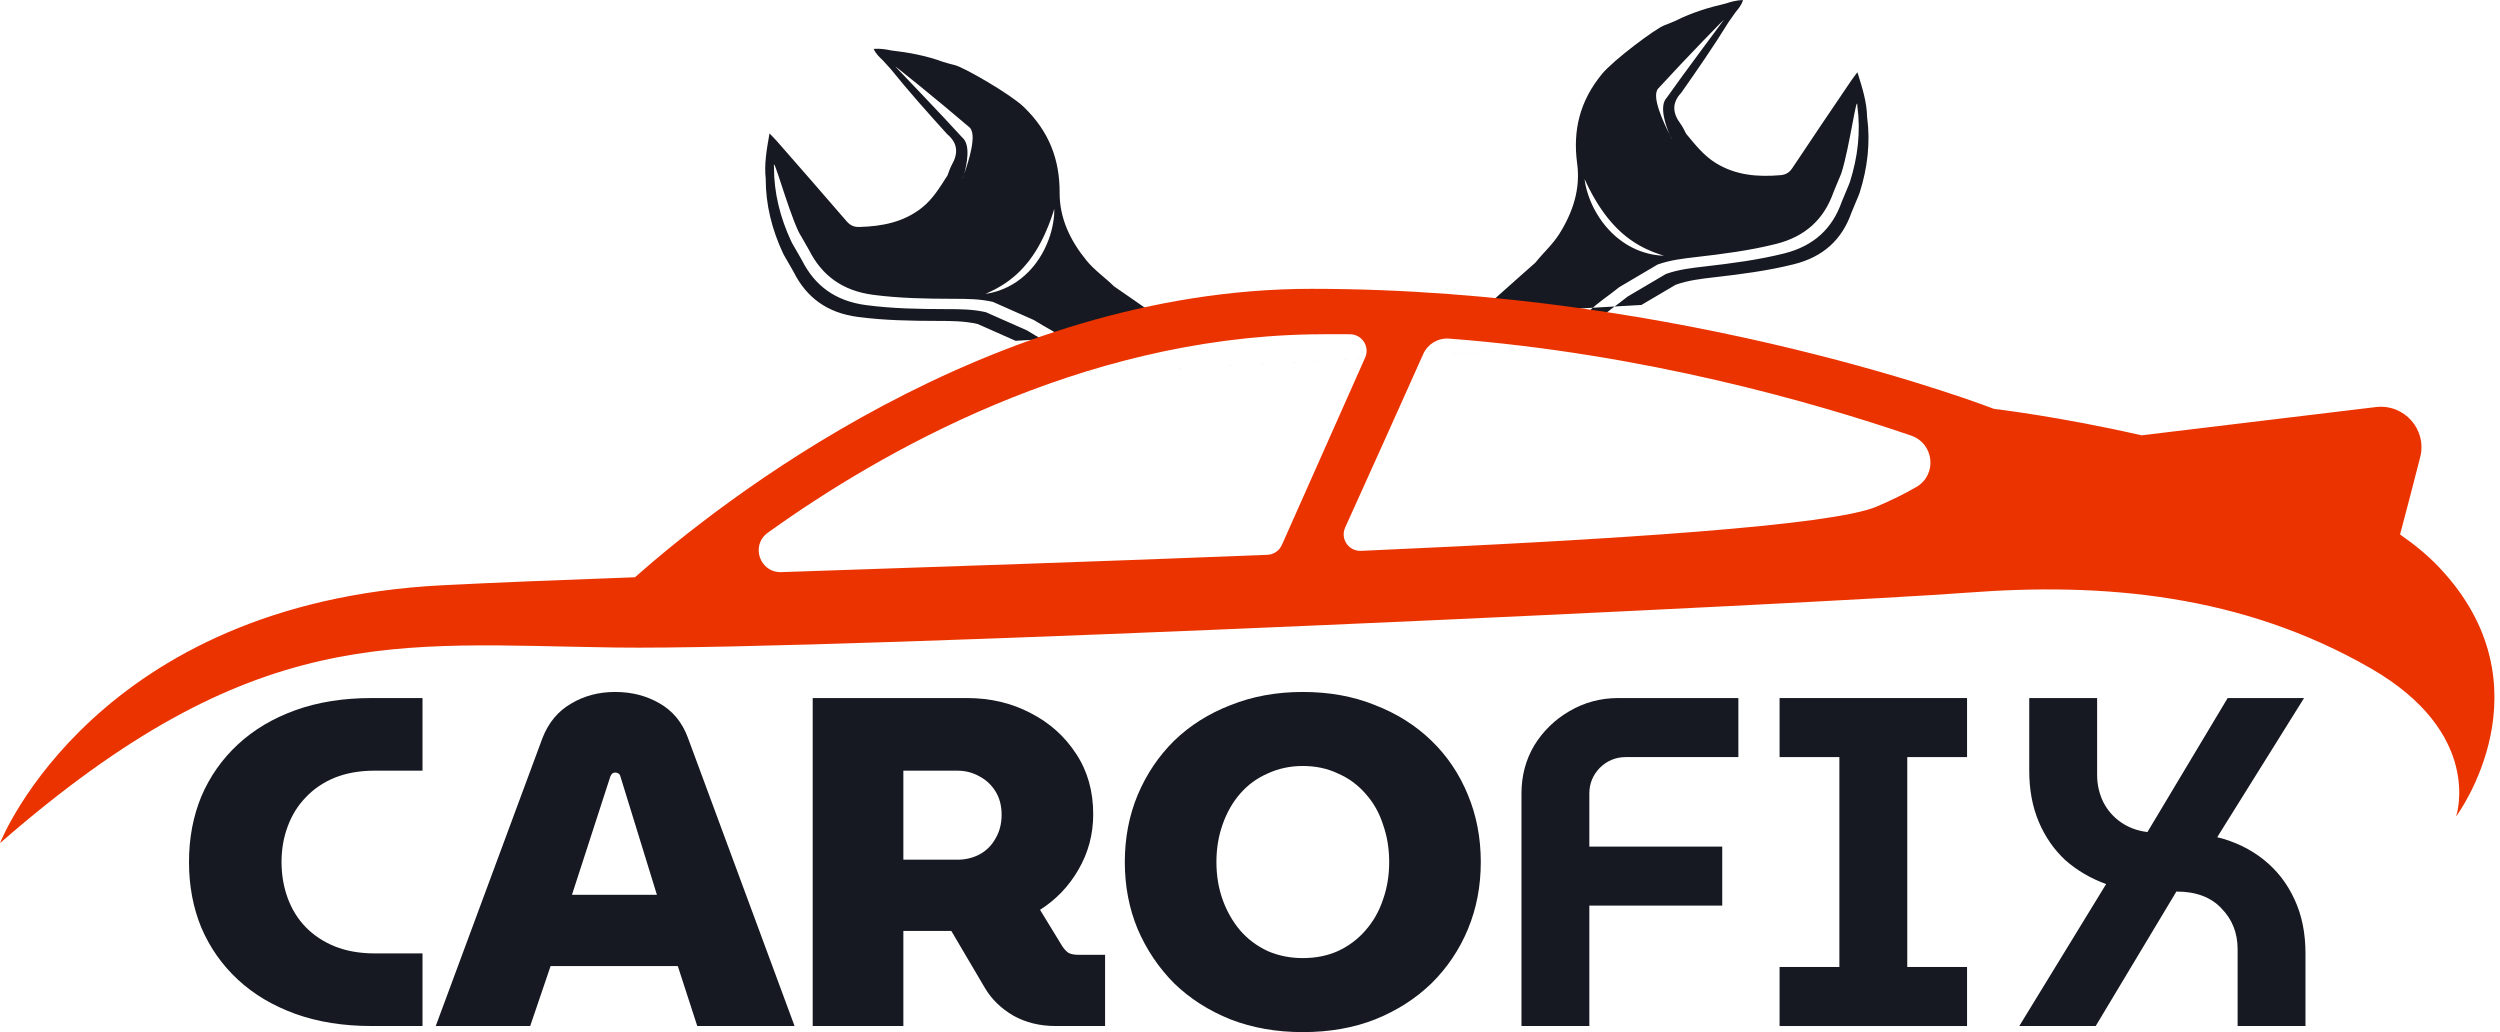
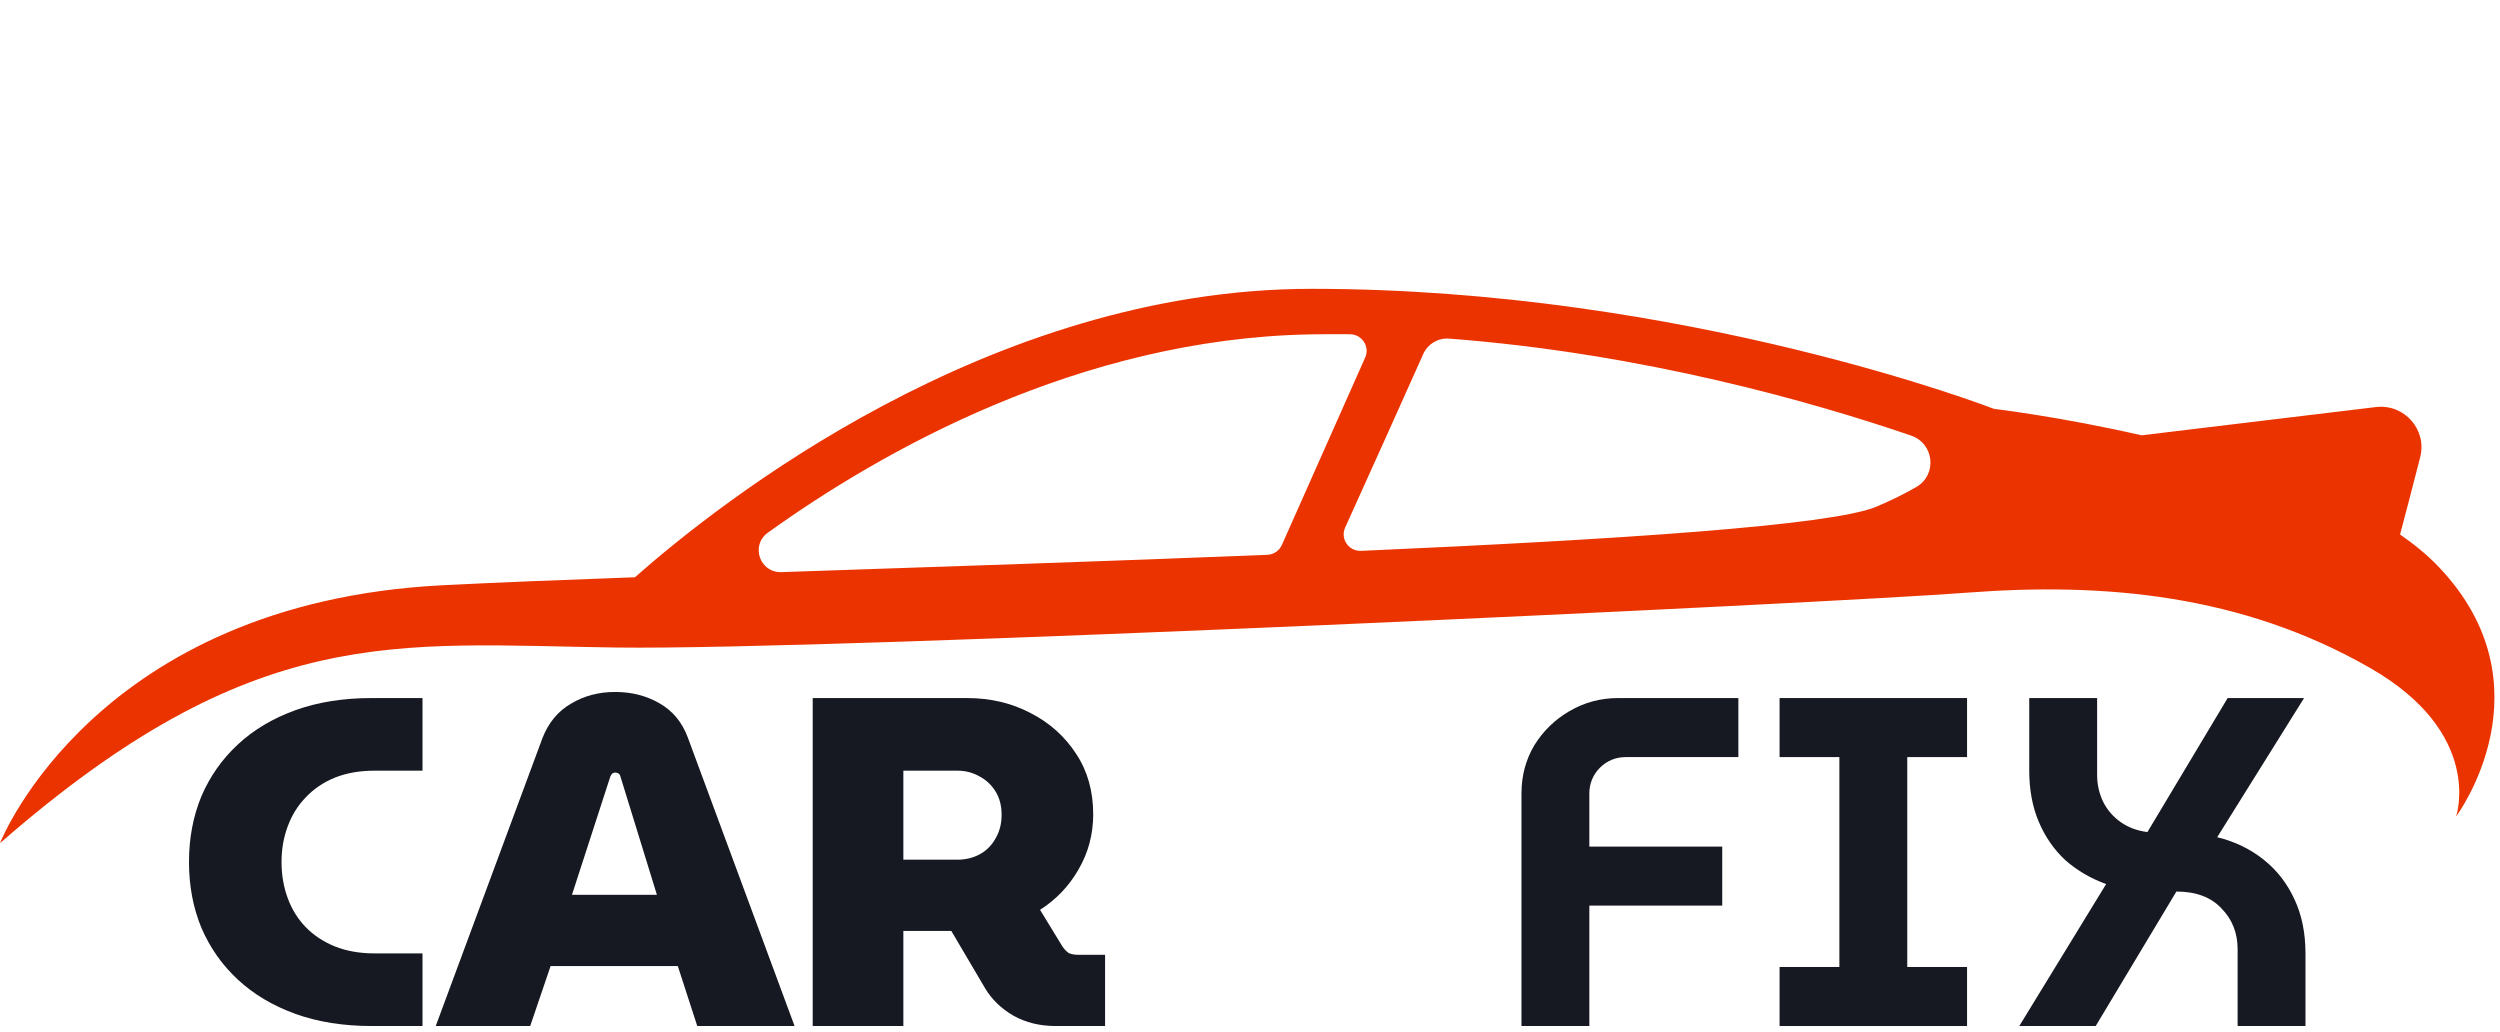
<svg xmlns="http://www.w3.org/2000/svg" width="218" height="90" viewBox="0 0 218 90" fill="none">
-   <path fill-rule="evenodd" clip-rule="evenodd" d="M143.132 26.592C144.128 26.005 145.124 25.417 146.12 24.83C147.218 24.438 148.372 24.307 149.529 24.174C151.844 23.908 154.149 23.61 156.414 23.045C159.023 22.394 160.634 20.865 161.45 18.534C161.495 18.427 161.54 18.318 161.585 18.21C161.593 18.196 161.599 18.18 161.604 18.165C161.718 17.891 161.832 17.617 161.945 17.343C162.017 17.164 162.103 16.989 162.161 16.806C162.849 14.64 163.11 12.438 162.811 10.188C162.783 8.883 162.393 7.651 161.967 6.299C161.737 6.608 161.579 6.804 161.439 7.011C159.722 9.55 157.996 12.083 156.305 14.636C156.04 15.036 155.75 15.232 155.252 15.275C153.267 15.445 151.37 15.289 149.643 14.233C148.549 13.565 147.817 12.601 147.035 11.67C146.872 11.375 146.74 11.06 146.538 10.79C145.851 9.873 145.767 8.982 146.596 8.101C148.026 6.064 149.443 4.018 150.745 1.906C150.936 1.635 151.127 1.364 151.317 1.094C151.584 0.764 151.869 0.445 151.989 0C151.451 0.02 150.969 0.144 150.495 0.303C148.976 0.655 147.497 1.11 146.116 1.808C145.797 1.938 145.484 2.084 145.158 2.196C144.402 2.456 140.662 5.263 139.681 6.465C137.743 8.838 137.138 11.387 137.53 14.277C137.826 16.469 137.163 18.503 135.967 20.405C135.389 21.326 134.558 22.054 133.887 22.902C133.475 23.266 133.061 23.628 132.651 23.994C132.056 24.525 131.142 25.34 129.983 26.373L116.092 26.142L101.546 28.03C100.224 27.109 99.184 26.384 98.511 25.914C98.056 25.597 97.597 25.284 97.141 24.968C96.365 24.202 95.445 23.573 94.75 22.724C93.315 20.969 92.391 19.024 92.4 16.815C92.412 13.902 91.479 11.44 89.246 9.301C88.115 8.218 84.037 5.851 83.252 5.677C82.913 5.603 82.584 5.494 82.25 5.4C80.789 4.861 79.261 4.576 77.707 4.397C77.216 4.292 76.722 4.222 76.185 4.263C76.362 4.691 76.687 4.976 76.994 5.273C77.219 5.521 77.444 5.768 77.669 6.016C79.236 7.966 80.909 9.838 82.595 11.7C83.532 12.482 83.566 13.376 83.004 14.363C82.838 14.653 82.748 14.982 82.624 15.293C81.97 16.304 81.369 17.343 80.371 18.129C78.794 19.371 76.931 19.738 74.938 19.791C74.438 19.805 74.124 19.643 73.809 19.276C71.797 16.931 69.754 14.609 67.719 12.281C67.553 12.092 67.371 11.915 67.102 11.634C66.855 13.024 66.628 14.291 66.771 15.59C66.768 17.856 67.313 20.013 68.28 22.086C68.361 22.261 68.469 22.425 68.564 22.595C68.712 22.854 68.861 23.113 69.009 23.372C69.017 23.387 69.025 23.402 69.034 23.415C69.093 23.517 69.151 23.62 69.21 23.722C70.325 25.944 72.123 27.281 74.798 27.635C77.12 27.942 79.447 27.979 81.78 27.984C82.946 27.986 84.108 27.988 85.249 28.253C86.351 28.741 87.454 29.229 88.556 29.717M95.312 32.586C93.545 31.365 92.502 30.647 92.494 30.649C91.591 29.924 90.519 29.433 89.544 28.807C88.353 28.279 87.16 27.751 85.968 27.224C84.828 26.958 83.665 26.957 82.499 26.955C80.166 26.95 77.839 26.913 75.517 26.605C72.842 26.252 71.044 24.914 69.929 22.692C69.871 22.59 69.812 22.488 69.753 22.386C69.744 22.372 69.736 22.358 69.728 22.343C69.58 22.084 69.431 21.825 69.283 21.566C69.188 21.396 69.081 21.231 68.999 21.056C68.032 18.984 67.487 16.826 67.49 14.56C67.347 13.261 68.647 18.085 69.613 20.158C69.694 20.333 69.802 20.497 69.897 20.667C70.045 20.926 70.194 21.185 70.342 21.444C70.35 21.459 70.358 21.474 70.367 21.487C70.426 21.589 70.484 21.692 70.543 21.794C71.658 24.015 73.456 25.353 76.13 25.707C78.453 26.014 80.78 26.051 83.113 26.056C84.279 26.058 85.441 26.059 86.582 26.325C87.774 26.853 88.966 27.38 90.158 27.908C91.133 28.534 92.205 29.025 93.108 29.751C93.118 29.748 92.851 30.884 95.312 32.586L134.926 30.358C137.147 28.393 138.504 27.196 138.514 27.197C139.316 26.376 140.316 25.768 141.202 25.037C142.316 24.38 143.431 23.723 144.546 23.065C145.643 22.674 146.797 22.542 147.954 22.409C150.269 22.143 152.574 21.845 154.84 21.28C157.448 20.629 159.059 19.1 159.876 16.77C159.921 16.662 159.966 16.554 160.01 16.445C160.018 16.431 160.024 16.416 160.029 16.4C160.143 16.126 160.257 15.852 160.37 15.579C160.443 15.399 160.528 15.224 160.586 15.041C161.275 12.876 161.935 7.942 161.963 9.247C162.261 11.496 162.001 13.699 161.312 15.865C161.254 16.047 161.169 16.223 161.097 16.402C160.983 16.676 160.87 16.949 160.756 17.223C160.751 17.239 160.744 17.254 160.737 17.269C160.692 17.377 160.647 17.485 160.602 17.593C159.786 19.923 158.175 21.453 155.566 22.103C153.301 22.668 150.996 22.966 148.681 23.233C147.523 23.366 146.37 23.497 145.272 23.889C144.157 24.546 143.043 25.203 141.928 25.86C141.043 26.591 140.043 27.199 139.241 28.02C139.232 28.019 138.291 28.848 136.696 30.259M145.641 8.235C145.652 8.219 145.662 8.203 145.672 8.187C145.677 8.192 145.683 8.197 145.688 8.202C145.673 8.212 145.658 8.222 145.641 8.235ZM150.494 1.997L150.499 1.999C150.494 2.005 150.489 2.01 150.484 2.016C150.487 2.01 150.491 2.003 150.494 1.997ZM149.226 2.433L149.231 2.435C149.226 2.441 149.221 2.446 149.216 2.452C149.219 2.446 149.222 2.439 149.226 2.433ZM144.6 7.714C147.037 5.053 150.558 1.436 150.292 1.766C150.101 2.036 146.758 6.5 145.327 8.537C144.659 9.248 145.248 10.941 145.587 11.725C145.724 11.997 145.804 12.15 145.767 12.106C145.735 12.049 145.668 11.913 145.587 11.725C145.113 10.782 143.958 8.398 144.6 7.714ZM144.373 8.671C144.383 8.655 144.393 8.639 144.403 8.623C144.409 8.628 144.414 8.633 144.42 8.638C144.405 8.648 144.39 8.658 144.373 8.671ZM138.225 15.716C138.255 15.783 138.3 15.88 138.357 16.003C138.474 16.249 138.645 16.596 138.868 17C138.978 17.203 139.107 17.418 139.243 17.643C139.383 17.867 139.531 18.102 139.697 18.336C139.858 18.573 140.04 18.808 140.225 19.045C140.418 19.276 140.613 19.512 140.829 19.73L140.988 19.896L141.153 20.056C141.261 20.164 141.378 20.262 141.49 20.364C141.603 20.465 141.724 20.555 141.837 20.652C141.957 20.741 142.075 20.83 142.191 20.917C142.312 20.998 142.431 21.078 142.548 21.157C142.668 21.23 142.786 21.302 142.901 21.372C143.02 21.436 143.136 21.499 143.248 21.56C143.36 21.622 143.474 21.671 143.581 21.724C143.688 21.78 143.795 21.82 143.896 21.863C143.997 21.905 144.092 21.951 144.184 21.985C144.37 22.048 144.53 22.116 144.667 22.159C144.94 22.244 145.097 22.3 145.097 22.3C145.097 22.3 144.932 22.294 144.639 22.271C144.492 22.258 144.317 22.229 144.114 22.195C144.013 22.178 143.908 22.15 143.796 22.126C143.683 22.101 143.565 22.071 143.446 22.031C143.326 21.992 143.198 21.957 143.07 21.909C142.944 21.859 142.813 21.807 142.678 21.753C142.547 21.691 142.414 21.627 142.277 21.561C142.143 21.49 142.01 21.412 141.872 21.335C141.741 21.25 141.606 21.164 141.473 21.073C141.345 20.977 141.21 20.884 141.086 20.779C140.962 20.674 140.83 20.573 140.714 20.457L140.535 20.288L140.363 20.113C140.135 19.876 139.928 19.625 139.735 19.371C139.548 19.114 139.372 18.856 139.223 18.596C139.069 18.339 138.94 18.081 138.825 17.835C138.712 17.587 138.616 17.35 138.539 17.127C138.458 16.906 138.398 16.699 138.349 16.515C138.298 16.332 138.265 16.17 138.239 16.036C138.188 15.769 138.179 15.614 138.179 15.614C138.179 15.614 138.195 15.649 138.225 15.716ZM83.509 11.699C83.514 11.693 83.519 11.687 83.524 11.682C83.535 11.697 83.548 11.711 83.56 11.726C83.541 11.716 83.525 11.707 83.509 11.699ZM86.343 25.439C86.473 25.381 86.623 25.295 86.8 25.212C86.887 25.168 86.975 25.112 87.07 25.059C87.165 25.005 87.266 24.953 87.364 24.886C87.463 24.821 87.57 24.759 87.674 24.686C87.777 24.613 87.883 24.537 87.993 24.46C88.098 24.378 88.206 24.293 88.316 24.207C88.422 24.116 88.529 24.023 88.639 23.928C88.743 23.829 88.849 23.728 88.956 23.626C89.056 23.517 89.163 23.414 89.263 23.301C89.361 23.187 89.464 23.076 89.557 22.957L89.701 22.781L89.837 22.598C90.022 22.357 90.185 22.102 90.346 21.85C90.499 21.594 90.649 21.341 90.778 21.087C90.912 20.836 91.029 20.587 91.138 20.349C91.243 20.109 91.344 19.882 91.427 19.668C91.596 19.242 91.72 18.878 91.804 18.621C91.845 18.492 91.876 18.391 91.898 18.322C91.919 18.252 91.93 18.215 91.93 18.215C91.93 18.215 91.941 18.37 91.925 18.641C91.917 18.776 91.906 18.941 91.879 19.129C91.854 19.317 91.822 19.529 91.77 19.757C91.722 19.987 91.658 20.233 91.579 20.492C91.496 20.749 91.402 21.02 91.282 21.292C91.168 21.567 91.028 21.843 90.875 22.119C90.716 22.392 90.544 22.665 90.349 22.925L90.201 23.119L90.045 23.307C89.945 23.435 89.827 23.549 89.719 23.668C89.608 23.786 89.487 23.893 89.372 24.003C89.252 24.108 89.13 24.209 89.01 24.308C88.883 24.399 88.761 24.492 88.638 24.578C88.511 24.658 88.386 24.737 88.265 24.814C88.138 24.882 88.015 24.948 87.896 25.012C87.775 25.073 87.652 25.123 87.538 25.175C87.425 25.228 87.312 25.271 87.204 25.308C87.095 25.345 86.994 25.385 86.897 25.413C86.699 25.469 86.529 25.518 86.386 25.547C86.098 25.603 85.934 25.628 85.934 25.628C85.934 25.628 86.084 25.555 86.343 25.439ZM84.84 11.972C84.852 11.987 84.864 12.002 84.876 12.017C84.857 12.006 84.841 11.998 84.825 11.989C84.83 11.984 84.835 11.978 84.84 11.972ZM79.245 6.368C79.249 6.374 79.253 6.381 79.258 6.387C79.252 6.381 79.246 6.377 79.24 6.371L79.245 6.368ZM77.925 6.081L77.929 6.078C77.933 6.084 77.937 6.09 77.942 6.096C77.936 6.09 77.93 6.086 77.925 6.081ZM78.1 5.826C77.793 5.529 81.76 8.724 84.525 11.092C85.252 11.699 84.416 14.195 84.069 15.184C84.013 15.38 83.964 15.523 83.94 15.583C83.909 15.631 83.969 15.47 84.069 15.184C84.303 14.368 84.667 12.622 83.911 11.991C82.225 10.129 78.324 6.073 78.1 5.826Z" fill="#161921" />
  <path d="M212.705 49.484C211.734 48.456 210.578 47.501 209.285 46.608C209.842 44.532 210.488 42.028 211.042 39.862C211.652 37.461 209.651 35.198 207.177 35.496L186.744 37.96C179.558 36.316 173.877 35.654 173.877 35.654C173.877 35.654 146.925 25.187 114.38 25.185C86.262 25.182 62.69 43.865 55.367 50.337C48.843 50.573 43.1 50.803 38.58 51.034C8.414 52.575 0.125 73.198 0 73.521C22.219 54.136 34.429 56.206 53.722 56.464C73.015 56.722 159.711 52.586 171.556 51.68C183.4 50.776 195.488 51.81 206.721 58.274C216.529 63.918 214.23 71.017 214.173 71.196C214.333 70.976 222.499 59.85 212.705 49.484ZM110.513 48.38C96.388 48.95 81.407 49.438 68.136 49.889C66.249 49.954 65.425 47.55 66.955 46.451C76.779 39.398 94.067 29.532 114.285 29.157C115.436 29.138 116.584 29.133 117.724 29.146C118.771 29.157 119.467 30.224 119.044 31.176L111.779 47.52C111.555 48.025 111.067 48.356 110.513 48.38ZM167.099 42.47C166.09 43.051 164.936 43.629 163.619 44.185C159.708 45.829 141.01 47.05 118.684 48.035C117.604 48.082 116.854 46.98 117.299 46C119.461 41.241 122.472 34.525 124.111 30.861C124.501 29.993 125.399 29.456 126.353 29.526C143.369 30.821 158.257 35.111 166.646 37.982C168.667 38.674 168.946 41.404 167.099 42.47Z" fill="#EB3300" />
  <path d="M32.414 89.469C29.931 89.469 27.709 89.115 25.75 88.407C23.791 87.698 22.122 86.704 20.742 85.424C19.363 84.144 18.301 82.632 17.556 80.889C16.838 79.146 16.48 77.24 16.48 75.169C16.48 73.099 16.838 71.193 17.556 69.45C18.301 67.707 19.363 66.195 20.742 64.915C22.122 63.635 23.791 62.64 25.75 61.932C27.709 61.224 29.931 60.87 32.414 60.87H36.843V67.203H32.662C31.366 67.203 30.207 67.407 29.186 67.815C28.192 68.224 27.351 68.796 26.661 69.531C25.971 70.24 25.447 71.084 25.088 72.064C24.73 73.018 24.55 74.053 24.55 75.169C24.55 76.286 24.73 77.335 25.088 78.315C25.447 79.296 25.971 80.14 26.661 80.848C27.351 81.556 28.192 82.115 29.186 82.523C30.207 82.932 31.366 83.136 32.662 83.136H36.843V89.469H32.414Z" fill="#161921" />
  <path d="M37.996 89.469L47.309 64.343C47.833 63.008 48.661 62.014 49.792 61.36C50.923 60.679 52.206 60.339 53.641 60.339C55.076 60.339 56.359 60.666 57.49 61.319C58.649 61.973 59.477 62.967 59.974 64.302L69.286 89.469H60.801L59.104 84.239H48.012L46.233 89.469H37.996ZM49.875 78.029H57.283L54.096 67.693C54.069 67.584 54.014 67.502 53.931 67.448C53.848 67.393 53.752 67.366 53.641 67.366C53.558 67.366 53.475 67.393 53.393 67.448C53.338 67.502 53.282 67.584 53.227 67.693L49.875 78.029Z" fill="#161921" />
  <path d="M70.867 89.469V60.87H84.319C86.36 60.87 88.209 61.306 89.865 62.177C91.52 63.022 92.845 64.207 93.838 65.732C94.831 67.23 95.328 68.987 95.328 71.002C95.328 72.745 94.9 74.352 94.045 75.823C93.217 77.267 92.1 78.438 90.692 79.337L92.638 82.523C92.803 82.769 92.983 82.959 93.176 83.095C93.397 83.204 93.686 83.259 94.045 83.259H96.363V89.469H92.058C90.679 89.469 89.451 89.169 88.375 88.57C87.299 87.944 86.471 87.14 85.891 86.16L82.953 81.175C82.787 81.175 82.622 81.175 82.456 81.175C82.291 81.175 82.139 81.175 82.001 81.175H78.773V89.469H70.867ZM78.773 74.965H83.491C84.181 74.965 84.815 74.815 85.395 74.516C86.002 74.189 86.471 73.726 86.802 73.127C87.161 72.528 87.34 71.833 87.34 71.043C87.34 70.253 87.161 69.572 86.802 69C86.443 68.428 85.974 67.993 85.395 67.693C84.815 67.366 84.181 67.203 83.491 67.203H78.773V74.965Z" fill="#161921" />
-   <path d="M113.605 90C111.315 90 109.218 89.632 107.314 88.897C105.41 88.134 103.768 87.086 102.389 85.751C101.036 84.389 99.974 82.809 99.202 81.012C98.457 79.214 98.084 77.267 98.084 75.169C98.084 73.072 98.457 71.125 99.202 69.327C99.974 67.502 101.036 65.922 102.389 64.588C103.768 63.253 105.41 62.218 107.314 61.483C109.218 60.72 111.315 60.339 113.605 60.339C115.923 60.339 118.02 60.72 119.896 61.483C121.8 62.218 123.441 63.253 124.821 64.588C126.201 65.922 127.263 67.502 128.008 69.327C128.753 71.125 129.125 73.072 129.125 75.169C129.125 77.267 128.753 79.214 128.008 81.012C127.263 82.809 126.201 84.389 124.821 85.751C123.441 87.086 121.8 88.134 119.896 88.897C118.02 89.632 115.923 90 113.605 90ZM113.605 83.545C114.736 83.545 115.757 83.341 116.668 82.932C117.606 82.496 118.406 81.897 119.068 81.134C119.758 80.344 120.268 79.446 120.599 78.438C120.958 77.43 121.137 76.341 121.137 75.169C121.137 73.998 120.958 72.909 120.599 71.901C120.268 70.866 119.758 69.967 119.068 69.204C118.406 68.442 117.606 67.856 116.668 67.448C115.757 67.012 114.736 66.794 113.605 66.794C112.501 66.794 111.48 67.012 110.542 67.448C109.604 67.856 108.804 68.442 108.142 69.204C107.479 69.967 106.969 70.866 106.61 71.901C106.251 72.909 106.072 73.998 106.072 75.169C106.072 76.341 106.251 77.43 106.61 78.438C106.969 79.446 107.479 80.344 108.142 81.134C108.804 81.897 109.604 82.496 110.542 82.932C111.48 83.341 112.501 83.545 113.605 83.545Z" fill="#161921" />
  <path d="M132.672 89.469V69.204C132.672 67.652 133.044 66.249 133.789 64.996C134.562 63.743 135.583 62.749 136.852 62.014C138.149 61.251 139.57 60.87 141.115 60.87H151.586V66.018H141.777C140.894 66.018 140.136 66.331 139.501 66.957C138.894 67.584 138.59 68.333 138.59 69.204V73.821H150.179V78.969H138.59V89.469H132.672Z" fill="#161921" />
  <path d="M155.179 89.469V84.321H160.394V66.018H155.179V60.87H171.527V66.018H166.313V84.321H171.527V89.469H155.179Z" fill="#161921" />
  <path d="M176.081 89.469L183.655 77.09C182.303 76.599 181.117 75.905 180.096 75.006C179.103 74.08 178.33 72.963 177.778 71.656C177.226 70.349 176.95 68.864 176.95 67.203V60.87H182.869V67.57C182.869 68.415 183.048 69.204 183.407 69.94C183.766 70.648 184.276 71.234 184.938 71.697C185.6 72.16 186.373 72.446 187.256 72.555L194.251 60.87H200.914L193.34 73.004C194.885 73.385 196.237 74.039 197.396 74.965C198.555 75.891 199.452 77.049 200.086 78.438C200.721 79.8 201.038 81.366 201.038 83.136V89.469H195.12V82.769C195.12 81.352 194.651 80.168 193.713 79.214C192.802 78.234 191.491 77.743 189.781 77.743L182.745 89.469H176.081Z" fill="#161921" />
</svg>